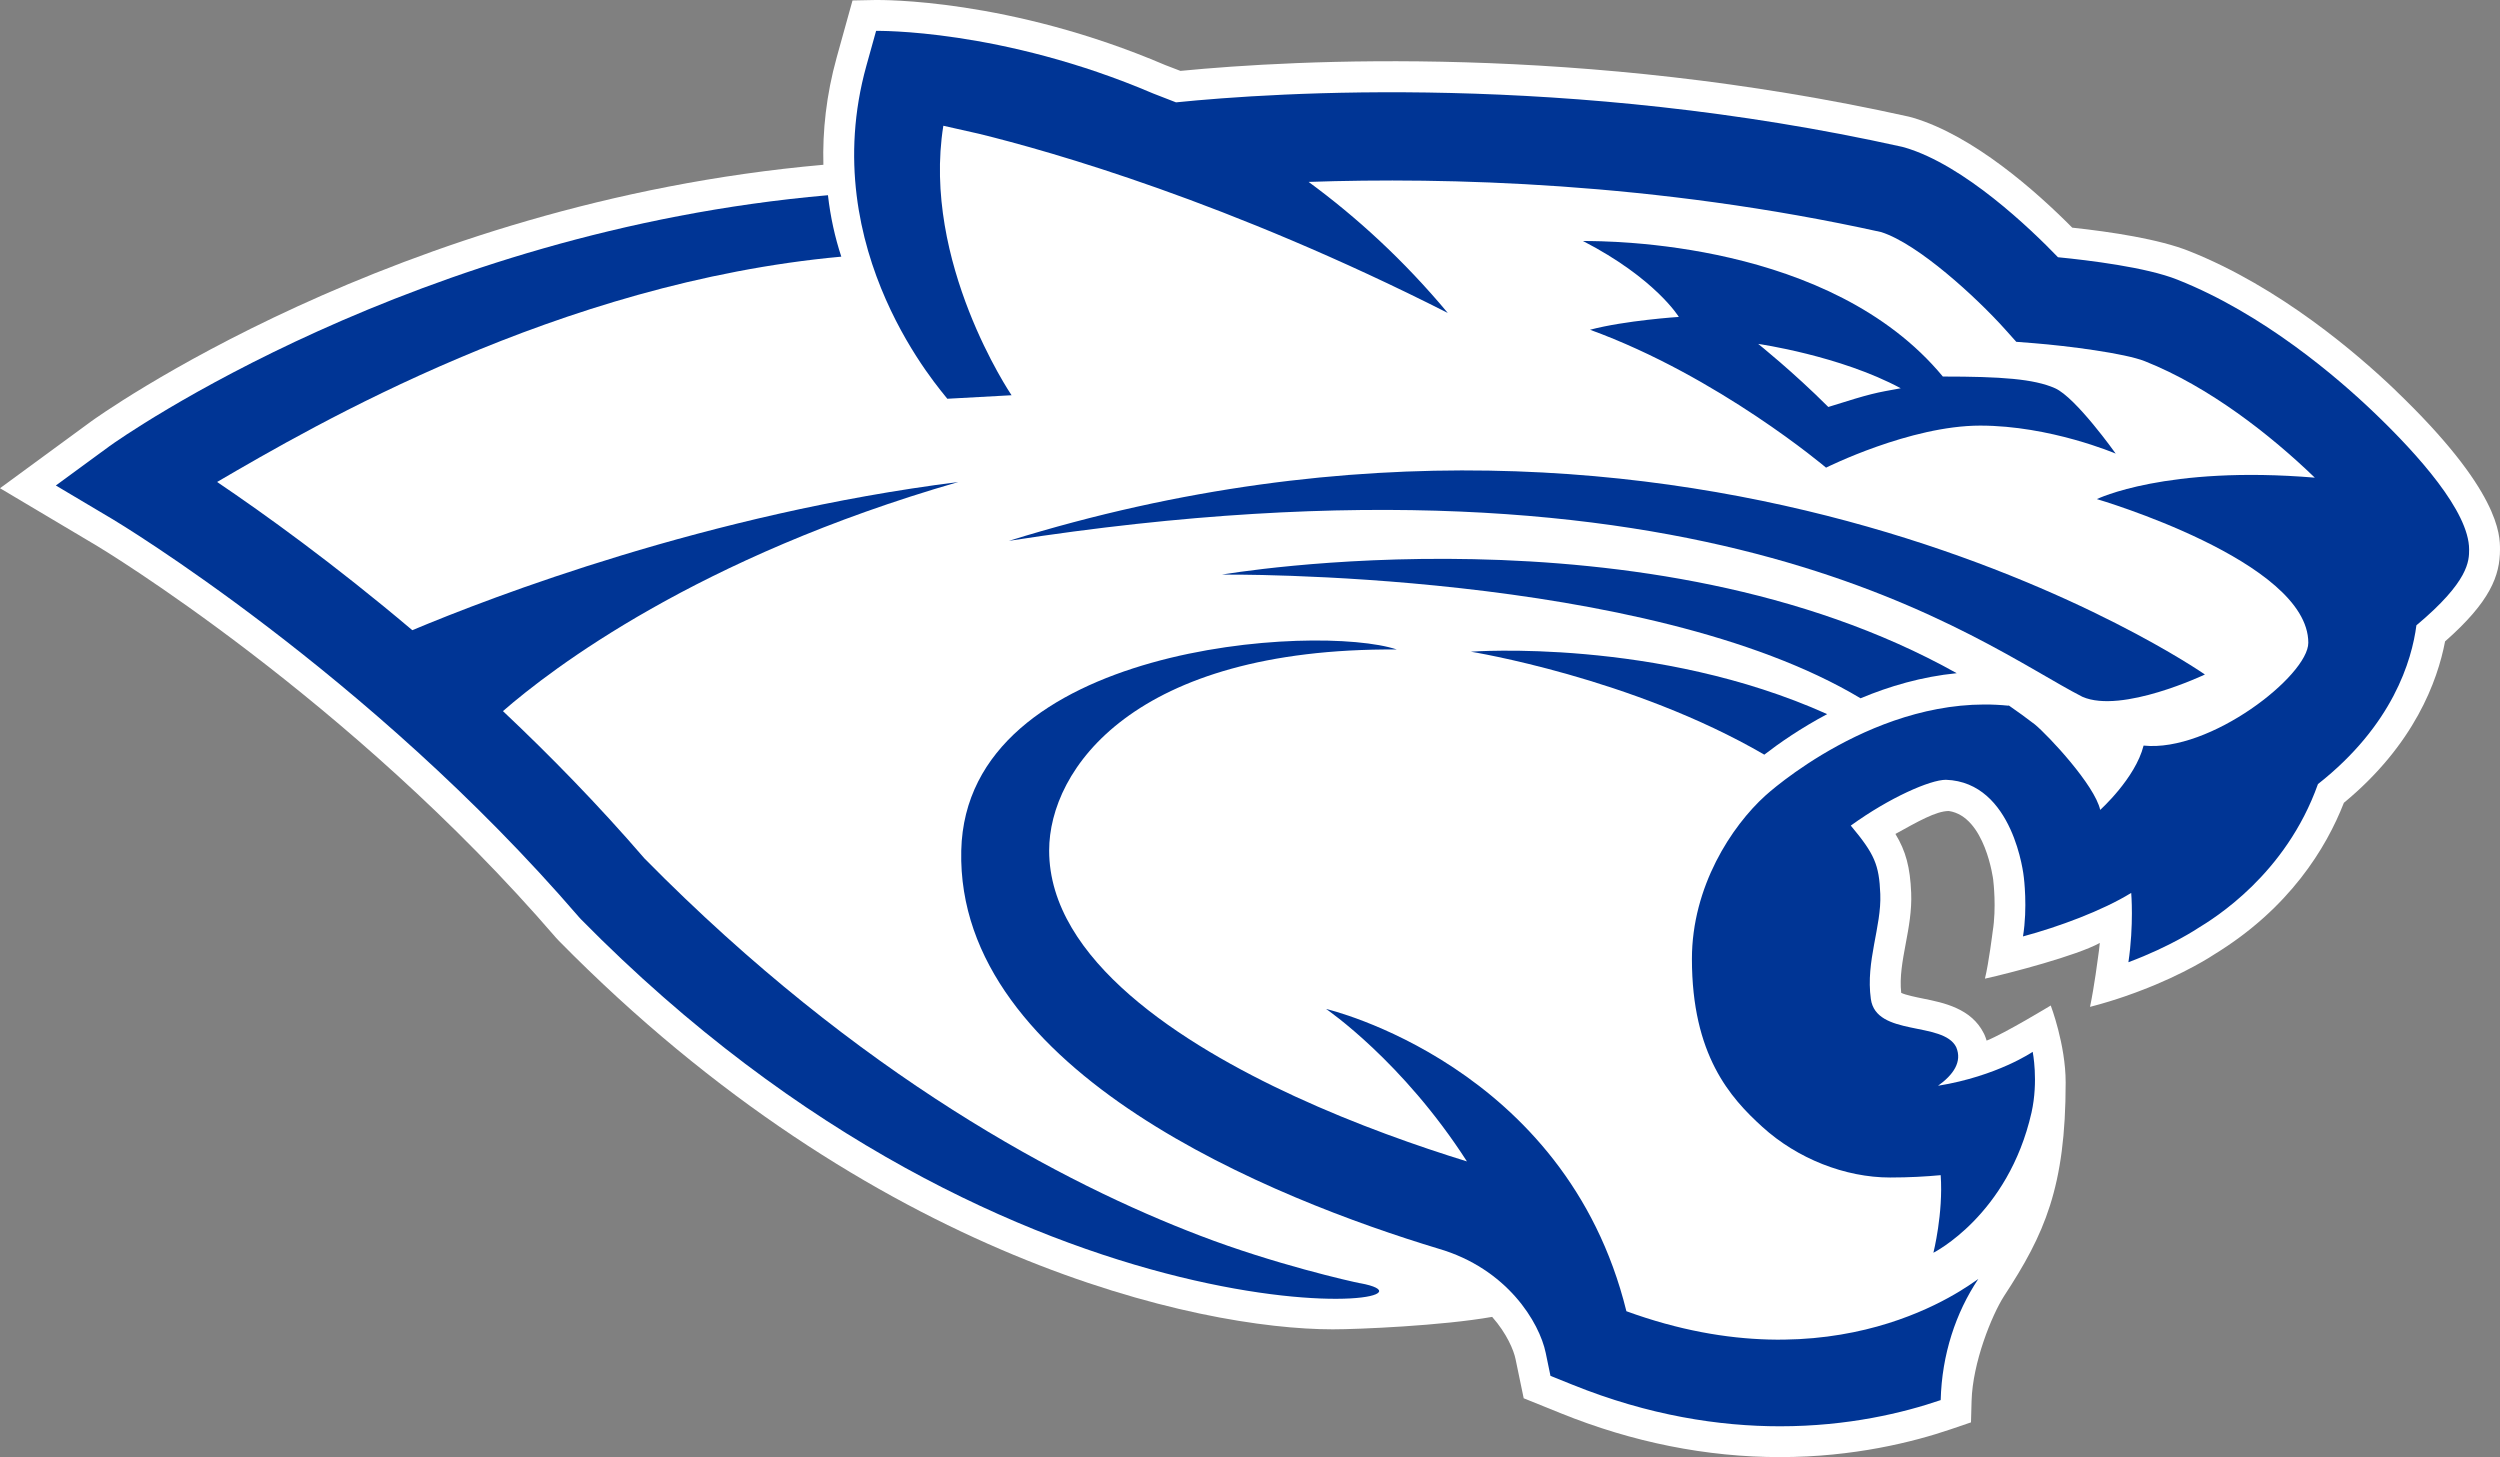
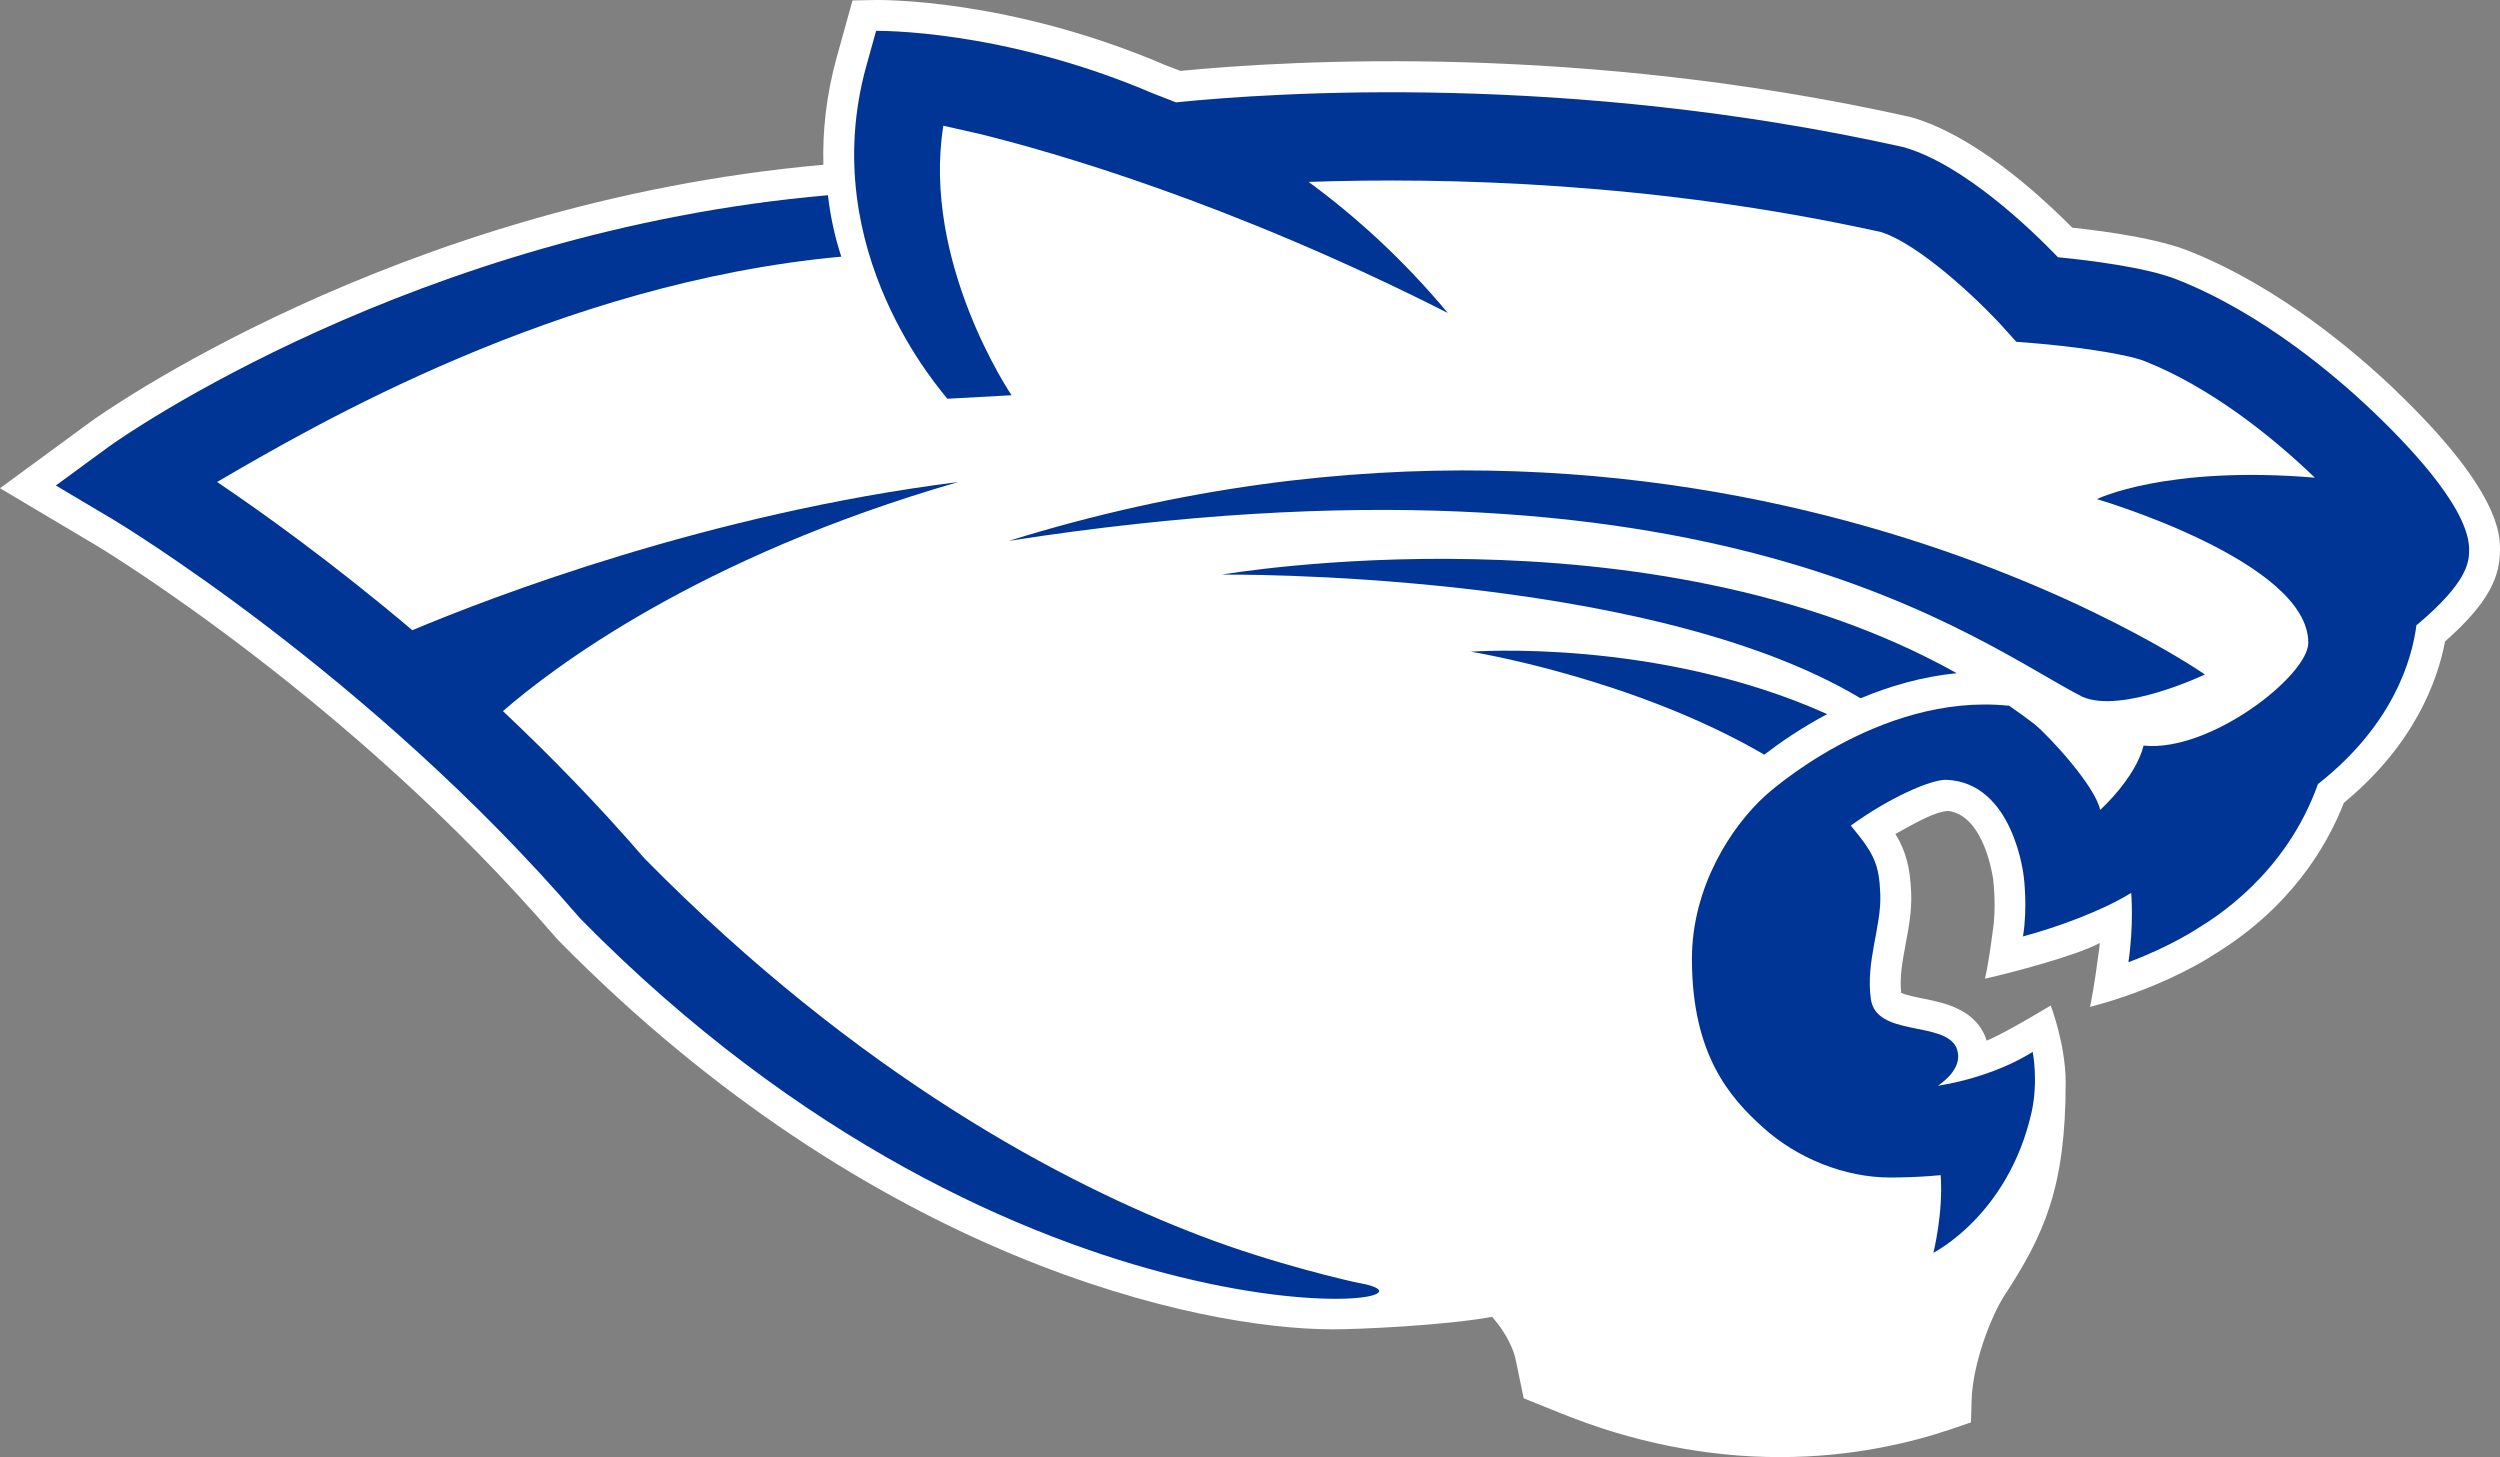
<svg xmlns="http://www.w3.org/2000/svg" id="Layer_2" viewBox="0 0 383.69 223.63">
  <rect x="0" y="0" width="383.69" height="223.63" fill="#808080" stroke="none" />
  <defs>
    <style>.cls-1{fill:#003595;}.cls-2{fill:#fff;}</style>
  </defs>
  <g id="Layer_1-2">
    <path class="cls-2" d="m367.7,59.95h0c-5.87-5.63-17.81-15.9-31.74-21.42-4.58-1.83-11.97-2.95-17.92-3.59-5.56-5.6-15.16-14.12-24.48-16.88l-.61-.16c-50.16-11.15-94.08-8.74-111.78-7.02-.8-.32-1.6-.62-2.32-.89C154.84-.27,135.19,0,134.37,0l-3.53.07-2.43,8.75c-1.6,5.77-2.18,11.29-2.04,16.47C60.42,31.12,14.45,64.34,14,64.67L0,74.93l14.92,8.87c.38.23,38.66,23.25,70.42,60.13l.42.45c48.25,49.04,98.28,59.64,118.79,59.64,3.92,0,16.75-.55,24.46-1.91,2.26,2.56,3.32,5.15,3.59,6.48l1.25,6.01,5.69,2.3c11.05,4.47,22.37,6.73,33.66,6.73s20.49-2.33,26.19-4.27l3.11-1.06.09-3.29c.16-5.88,3.09-13.13,4.98-16.09,6.21-9.48,9.46-16.7,9.46-32.8,0-5.81-2.29-11.8-2.29-11.8,0,0-7.03,4.27-9.84,5.39-.1-.33-.21-.62-.31-.86l-.12-.25c-1.92-3.85-6.19-4.71-9.31-5.34-1.03-.21-2.67-.54-3.37-.88-.27-2.42.2-4.91.69-7.54.47-2.5.95-5.08.84-7.8-.16-3.95-.82-6.42-2.42-9.05,3.41-1.88,6.24-3.52,8.2-3.52,5.6.84,6.81,10.55,6.81,10.55l.02.23s.5,4.05-.1,7.71c0,0-.6,4.84-1.19,7.24,3.9-.86,14.11-3.54,17.63-5.48-.07.73-.16,1.49-.28,2.27,0,0-.56,4.38-1.22,7.54,4.14-1.06,7.55-2.41,7.55-2.41,6.98-2.61,11.45-5.59,11.48-5.62,11.59-7.09,17.22-16.35,19.93-23.29,10.82-8.93,14.38-18.72,15.53-24.77,6.95-6.12,8.43-10.1,8.43-14.11,0-2.24,0-9.04-16-24.38Z" />
-     <path class="cls-1" d="m280.24,71.78s12.91-6.46,23.67-6.46,20.8,4.3,20.8,4.3c0,0-6.1-8.61-9.32-10.04-3.23-1.43-8.25-1.79-17.21-1.79-17.21-20.8-51.28-20.8-55.23-20.8,11.12,5.74,14.71,11.65,14.71,11.65,0,0-8.25.54-13.63,1.97,19.72,7.17,36.22,21.16,36.22,21.16Zm11.48-12.19c-3.94.72-4.3.72-11.12,2.87-5.38-5.38-10.76-9.68-10.76-9.68,0,0,12.55,1.79,21.88,6.81Z" />
-     <path class="cls-1" d="m249.61,201.23c-9.33-37.84-46.09-46.38-46.09-46.38.17.12,11.73,8.02,21.62,23.4-7.41-2.29-16.95-5.62-26.44-10-17.19-7.93-37.68-20.91-37.68-37.71,0-12.45,12.94-31.13,53.36-30.86-12.05-4.02-66.12-.8-66.85,30.86-.79,34.16,48.44,53.6,73.21,61.09,10.59,3.07,15.53,11.35,16.49,16l.73,3.53,3.35,1.35c11.78,4.76,22.6,6.39,31.88,6.39,10.45,0,18.92-2.06,24.66-4.02.18-6.99,2.3-13.4,5.78-18.6-1.66,1.12-21.75,16.72-54.02,4.96Z" />
    <path class="cls-1" d="m154.83,83.01c108.37-16.83,148.89,15.84,164.77,23.93,6.04,2.65,18.8-3.42,18.8-3.42,0,0-76.89-53.66-183.57-20.51Z" />
    <path class="cls-1" d="m270.78,115.82c2.24-1.73,5.54-4.04,9.65-6.22-26.14-11.75-54.7-9.58-54.7-9.58,0,0,24.72,3.97,45.06,15.81Z" />
    <path class="cls-1" d="m300.31,103.32c-47.33-26.49-112.78-15.13-112.78-15.13,0,0,65.08-.76,98.02,18.98,4.39-1.84,9.38-3.32,14.76-3.85Z" />
    <path class="cls-1" d="m364.42,63.37c-5.62-5.39-17.03-15.21-30.22-20.44-4.79-1.92-13.67-2.99-18.35-3.45-4.2-4.36-14.36-14.13-23.48-16.83l-.45-.12c-51.26-11.39-96.27-8.36-111.43-6.82-1.13-.45-2.31-.91-3.5-1.36-23.35-9.98-42.53-9.61-42.53-9.61l-1.49,5.35c-7.92,28.5,11.73,50.1,12.42,51.11l9.86-.54c-.12-.18-13.81-20.44-10.47-41.36,1.82.4,3.64.81,5.46,1.23,11.14,2.73,38.36,10.47,71.96,27.5-6.79-8.14-14.04-14.74-21.36-20.11,20.83-.72,53.11,0,87.88,7.7,5.7,1.82,14.61,10.03,18.93,14.83l1.8,2.01,2.69.21c5.24.42,13.99,1.55,17.05,2.77,9.85,3.91,19.27,11.3,26.08,17.87-22.85-1.91-33.45,3.29-33.45,3.29,0,0,32.45,9.5,32.45,22.05,0,5.02-15.06,16.85-25.28,15.78-1.26,5.02-6.66,9.87-6.66,9.87-.83-3.77-7.88-11.33-10.02-13.11-1.32-1.02-2.67-1.99-4.04-2.94v.06c-20.09-2.06-37.33,13.8-37.33,13.8-5.16,4.67-11.27,13.94-11.27,25.06,0,14.76,5.88,21.31,10.82,25.79,5.35,4.86,12.68,7.76,19.6,7.76,2.9,0,5.52-.15,7.76-.36.41,5.87-1.12,11.91-1.12,11.91,0,0,11.48-5.74,15.06-21.52,1.08-4.84.18-9.32.18-9.32,0,0-5.44,3.73-14.53,5.21,2.35-1.68,3.75-3.68,2.79-5.93-2.01-4.02-12.29-1.57-13.1-7.39s1.65-11.08,1.45-16.1c-.18-4.52-.88-6.14-4.53-10.51,5.96-4.31,12.19-7.03,14.6-7.03,10.42.36,11.95,14.81,11.96,14.97,0,0,.6,4.64-.13,9.07,5.41-1.45,12.21-3.96,16.61-6.68,0,0,.42,4.9-.43,10.64,6.54-2.44,10.65-5.21,10.65-5.21,2.49-1.52,13.49-8.22,18.44-22.13,11.48-9.03,14.41-18.98,15.11-24.37,8.09-6.76,8.09-9.9,8.09-11.65,0-5.81-7.91-14.61-14.54-20.96Z" />
    <path class="cls-1" d="m208.76,196.95c-1.37-.26-13.21-2.94-24.59-7.31-20.64-7.88-52.18-24.32-85.26-57.89-7.12-8.26-14.5-15.8-21.72-22.61,7.41-6.45,29.8-23.61,69.87-35.16-38.32,4.83-71.6,17.63-83.78,22.74-12.06-10.2-22.81-17.92-29.96-22.75,14.76-8.61,52.38-30.61,95.8-34.58-.97-2.94-1.67-6.1-2.05-9.43-63.39,5.54-108.52,37.24-110.27,38.52l-8.23,6.03,8.77,5.21c.39.23,39.23,23.54,71.49,61l.3.33c67.47,68.56,137.81,59.28,119.63,55.89Z" />
  </g>
</svg>